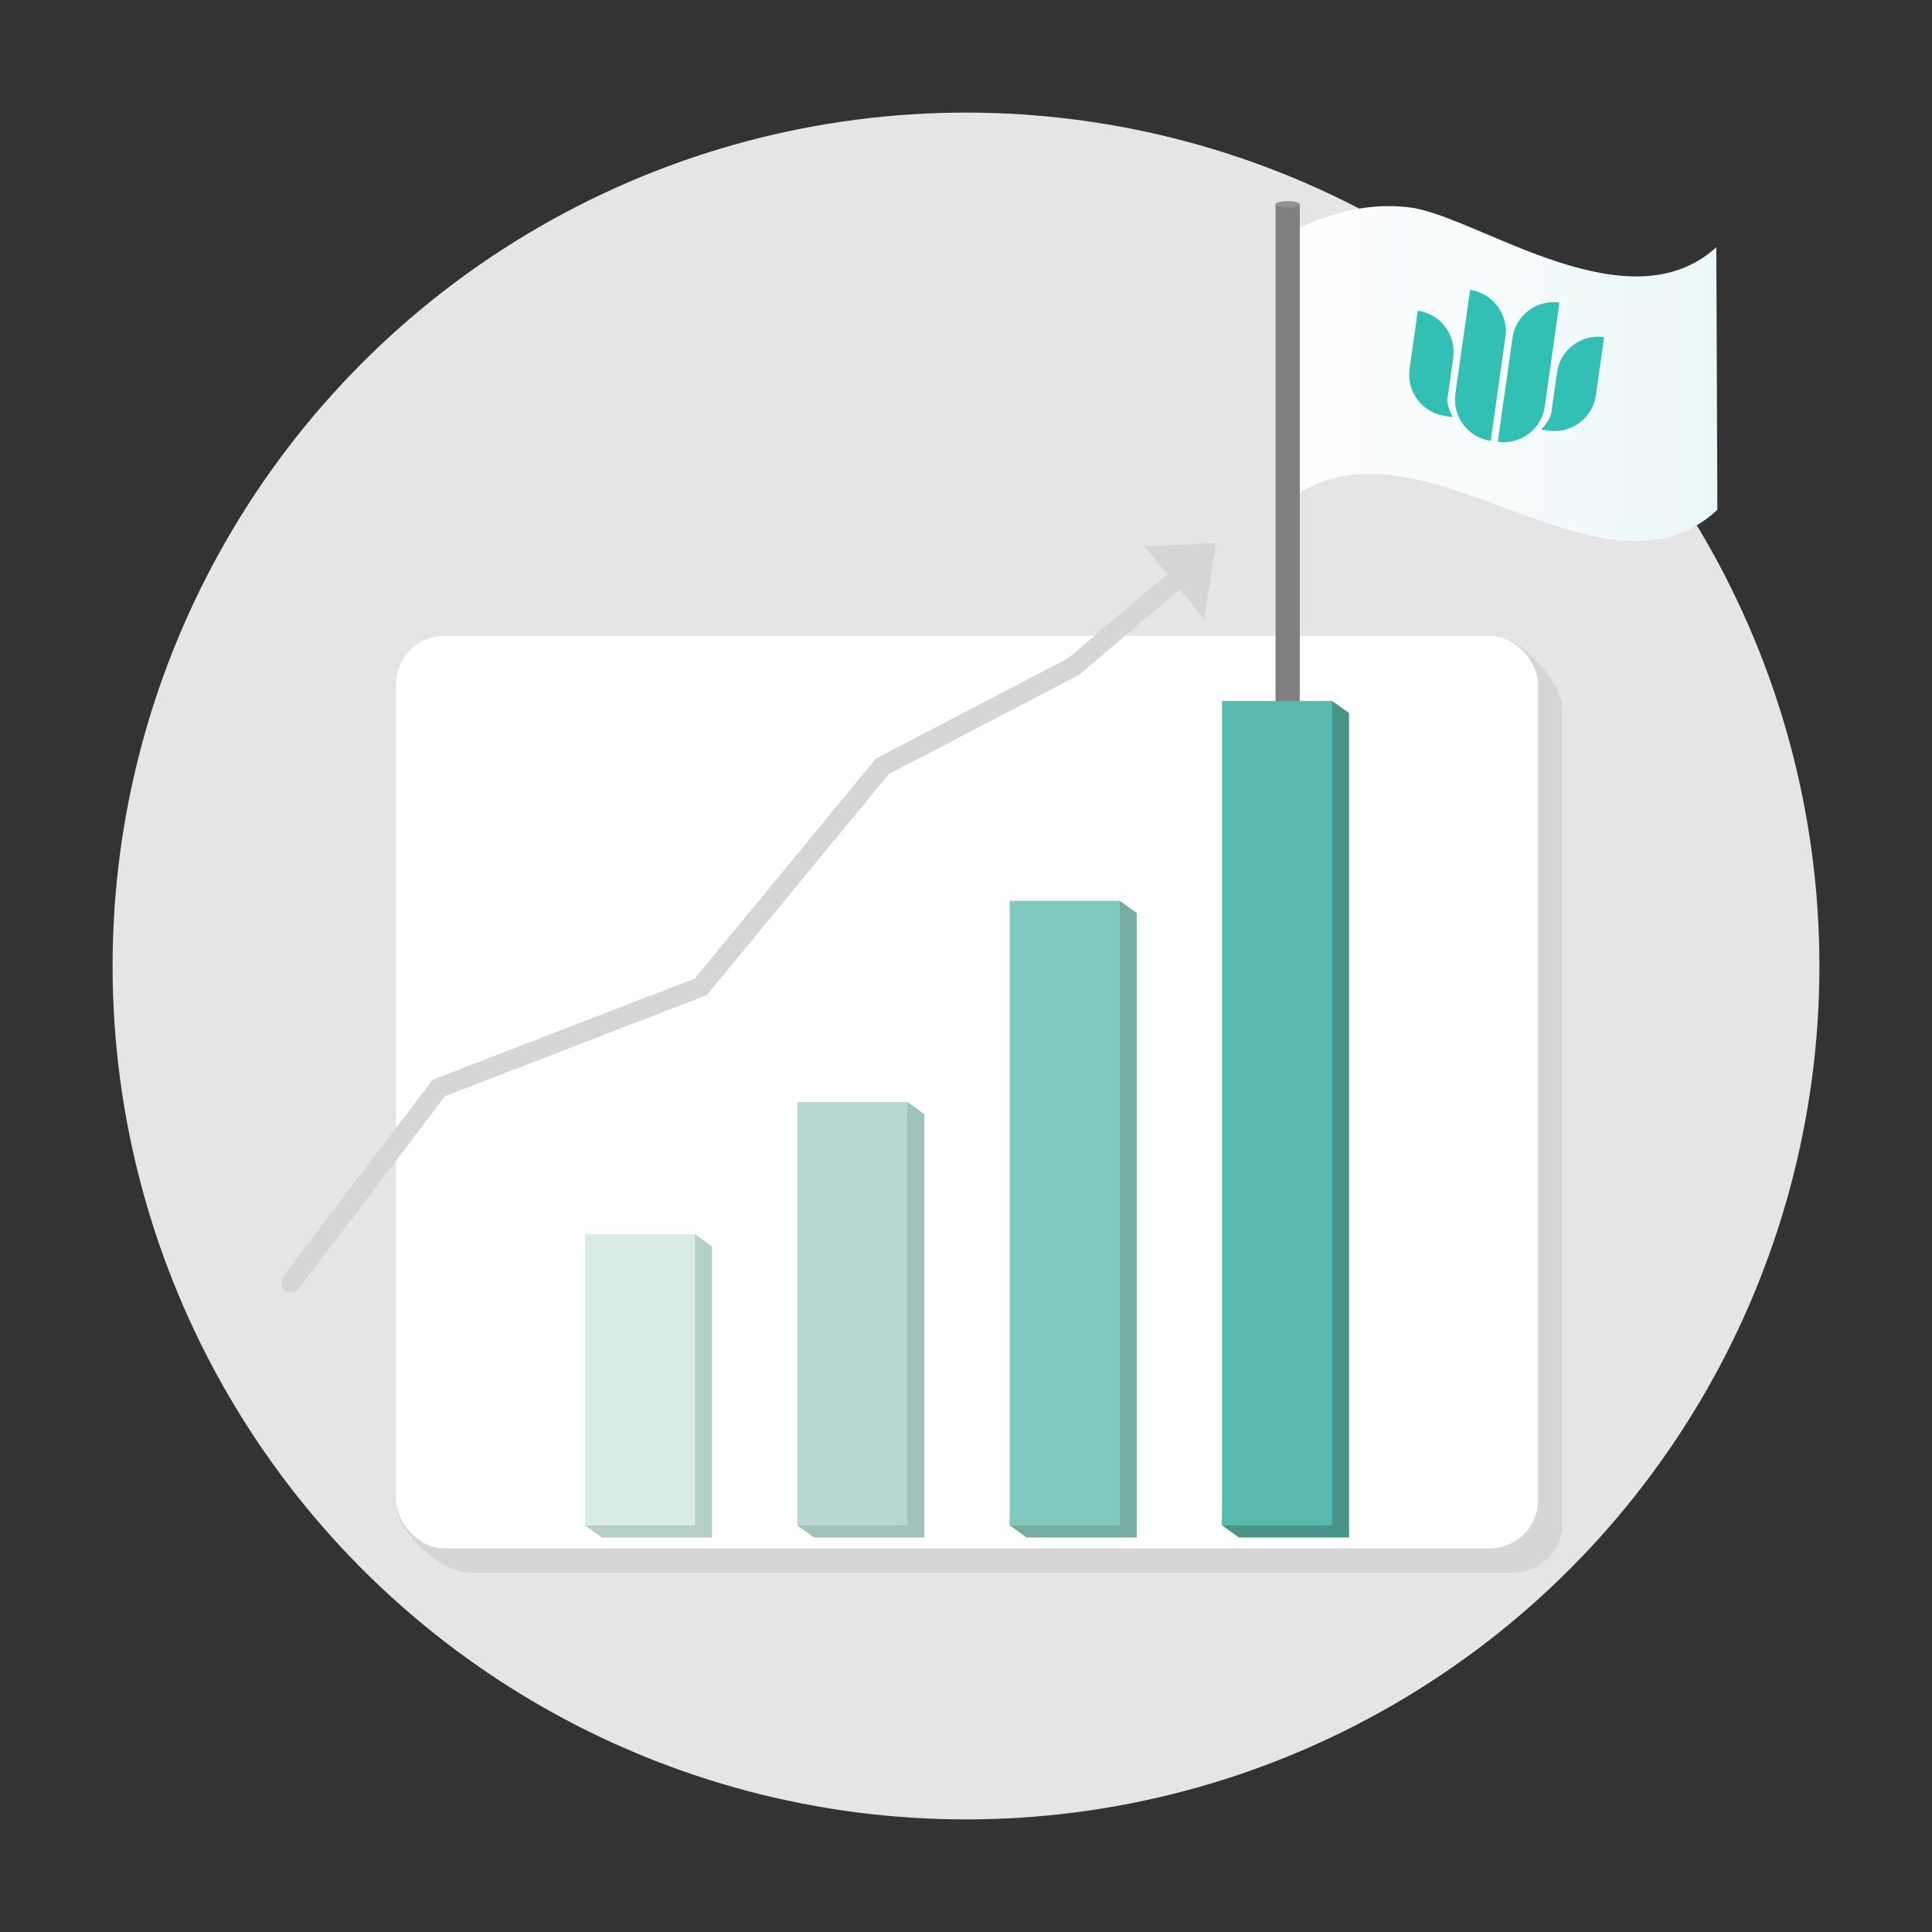
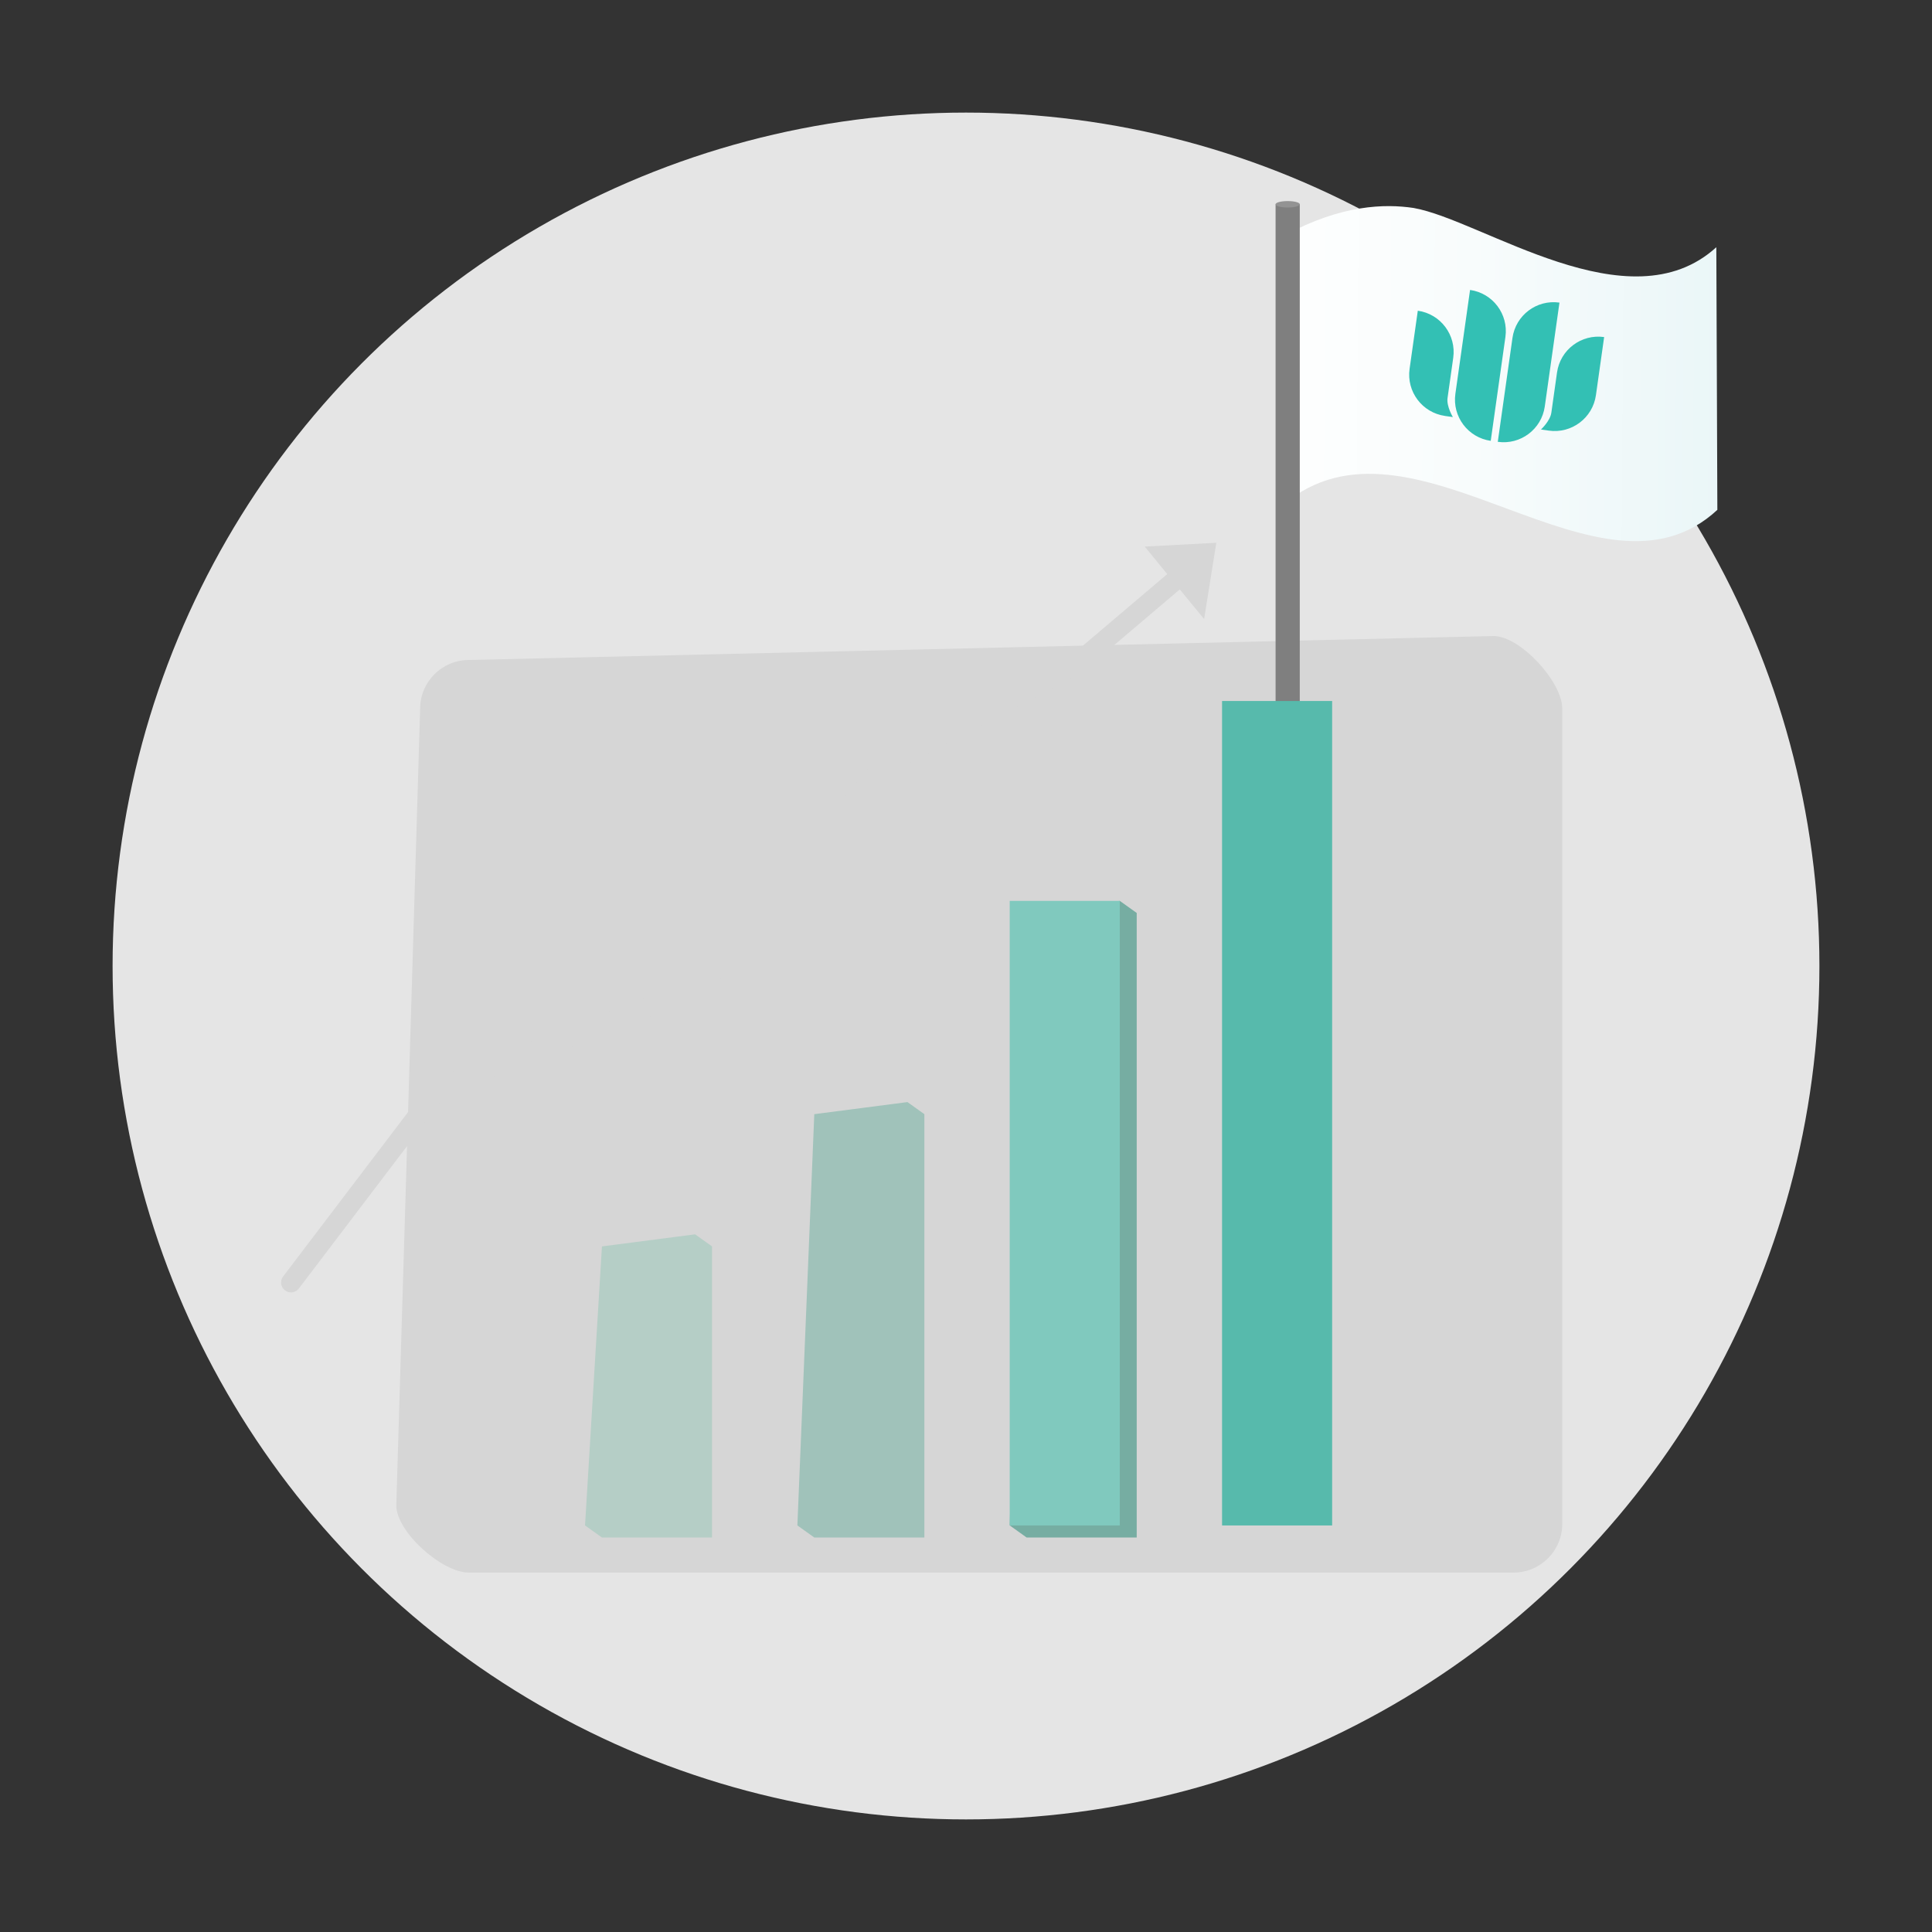
<svg xmlns="http://www.w3.org/2000/svg" id="a" data-name="creative" width="800" height="800" viewBox="0 0 800 800">
  <rect x="0" y="0" width="800" height="800" fill="#333333" stroke="none" />
  <defs>
    <style>
      .c {
        fill: url(#b);
      }

      .d {
        fill: #fff;
      }

      .e {
        fill: #e5e5e5;
      }

      .f {
        fill: #7f7f7f;
      }

      .g {
        fill: #80c9be;
      }

      .h {
        fill: #b5cec6;
      }

      .i {
        fill: #a0c2ba;
      }

      .j {
        fill: #b7d6d1;
      }

      .k {
        fill: #939393;
      }

      .l {
        fill: #d6d6d6;
      }

      .m {
        fill: #d9ece8;
      }

      .n {
        fill: #499488;
      }

      .o {
        fill: #33c0b4;
      }

      .p {
        fill: #57baac;
      }

      .q {
        fill: #76ada2;
      }

      .r {
        fill: none;
        stroke: #d6d6d6;
        stroke-linecap: round;
        stroke-miterlimit: 10;
        stroke-width: 8.2px;
      }
    </style>
    <linearGradient id="b" x1="1013.97" y1="157.35" x2="514.67" y2="153.95" gradientUnits="userSpaceOnUse">
      <stop offset="0" stop-color="#abdfe3" />
      <stop offset=".26" stop-color="#caebed" />
      <stop offset=".56" stop-color="#e7f5f7" />
      <stop offset=".81" stop-color="#f8fcfc" />
      <stop offset="1" stop-color="#fff" />
    </linearGradient>
  </defs>
  <circle class="e" cx="400" cy="400" r="353.38" />
  <path class="l" d="m626.77,651.17H194.09c-11.07,0-29.99-16.79-29.99-27.85l9.87-329.91c0-11.07,9.05-20.12,20.12-20.12l424.36-9.92c11.07,0,28.45,18.98,28.45,30.04v337.64c0,11.07-9.05,20.12-20.12,20.12Z" />
-   <rect class="d" x="163.97" y="263.29" width="472.92" height="377.88" rx="20.12" ry="20.12" />
  <path class="r" d="m120.49,531.05c20.41-26.85,40.81-53.7,61.22-80.55,36.16-13.96,72.32-27.93,108.48-41.89,25.06-30.43,50.12-60.86,75.18-91.29,26.39-13.77,52.77-27.54,79.16-41.3,15.27-12.96,30.55-25.92,45.82-38.88" />
  <path class="l" d="m474.02,226.33c9.88-.53,19.75-1.06,29.63-1.58-1.68,10.54-3.37,21.07-5.05,31.61l-24.58-30.02Z" />
  <path class="c" d="m532.02,97.4c23.42-12.67,41.46-13.06,53.29-11.29,28.59,5.03,89.25,49.17,125.38,16.26.18,36.3.27,72.53.43,108.75-48.36,44.82-123.7-44.24-177-4.33-.7-36.44-1.32-72.89-2.1-109.39Z" />
  <path class="o" d="m626.28,139.93c1.33-9.41,10.04-15.97,19.46-14.63l-6.08,43.02c-1.33,9.41-10.04,15.97-19.46,14.63l6.08-43.02Zm-23.64,23.15l6.08-43.02c9.42,1.33,15.97,10.04,14.64,19.46l-6.08,43.02c-9.41-1.33-15.97-10.04-14.64-19.46m35.44,14.77s3.81-3.52,4.3-6.97l2.35-16.64c1.33-9.44,10.07-16.01,19.51-14.67l-3.4,24.06c-1.33,9.44-10.07,16.01-19.51,14.68l-3.25-.46Zm-39.73-5.62c-9.44-1.34-16.01-10.07-14.67-19.51l3.4-24.06c9.44,1.33,16.01,10.07,14.67,19.51l-2.35,16.64c-.49,3.45,2.2,7.89,2.2,7.89l-3.25-.46Z" />
  <path class="f" d="m538.21,311.25c-1.09.43-2.99,1.02-5.39.96-2.01-.06-3.61-.55-4.63-.96V84.59h10.02v226.66Z" />
  <ellipse class="k" cx="533.2" cy="84.59" rx="5.01" ry="1.33" />
  <path class="h" d="m294.83,636.65h-45.58c-2.33-1.67-4.67-3.33-7-5,2.33-38.51,4.67-77.03,7-115.54,12.86-1.67,25.72-3.33,38.58-5,2.33,1.67,4.67,3.33,7,5v120.54Z" />
  <path class="i" d="m382.76,636.65h-45.58c-2.33-1.67-4.67-3.33-7-5,2.33-56.77,4.67-113.54,7-170.3,12.86-1.67,25.72-3.33,38.58-5,2.33,1.67,4.67,3.33,7,5v175.3Z" />
  <path class="q" d="m470.69,636.65h-45.58c-2.33-1.67-4.67-3.33-7-5,2.33-84.54,4.67-169.07,7-253.61,12.86-1.67,25.72-3.33,38.58-5,2.33,1.67,4.67,3.33,7,5v258.61Z" />
-   <path class="n" d="m558.62,636.65h-45.58c-2.33-1.67-4.67-3.33-7-5,2.33-112.13,4.67-224.26,7-336.39,12.86-1.67,25.72-3.33,38.58-5,2.33,1.67,4.67,3.33,7,5v341.39Z" />
-   <rect class="m" x="242.24" y="511.11" width="45.58" height="120.54" />
-   <rect class="j" x="330.17" y="456.35" width="45.58" height="175.3" />
  <rect class="g" x="418.1" y="373.04" width="45.58" height="258.61" />
  <rect class="p" x="506.03" y="290.27" width="45.58" height="341.39" />
</svg>